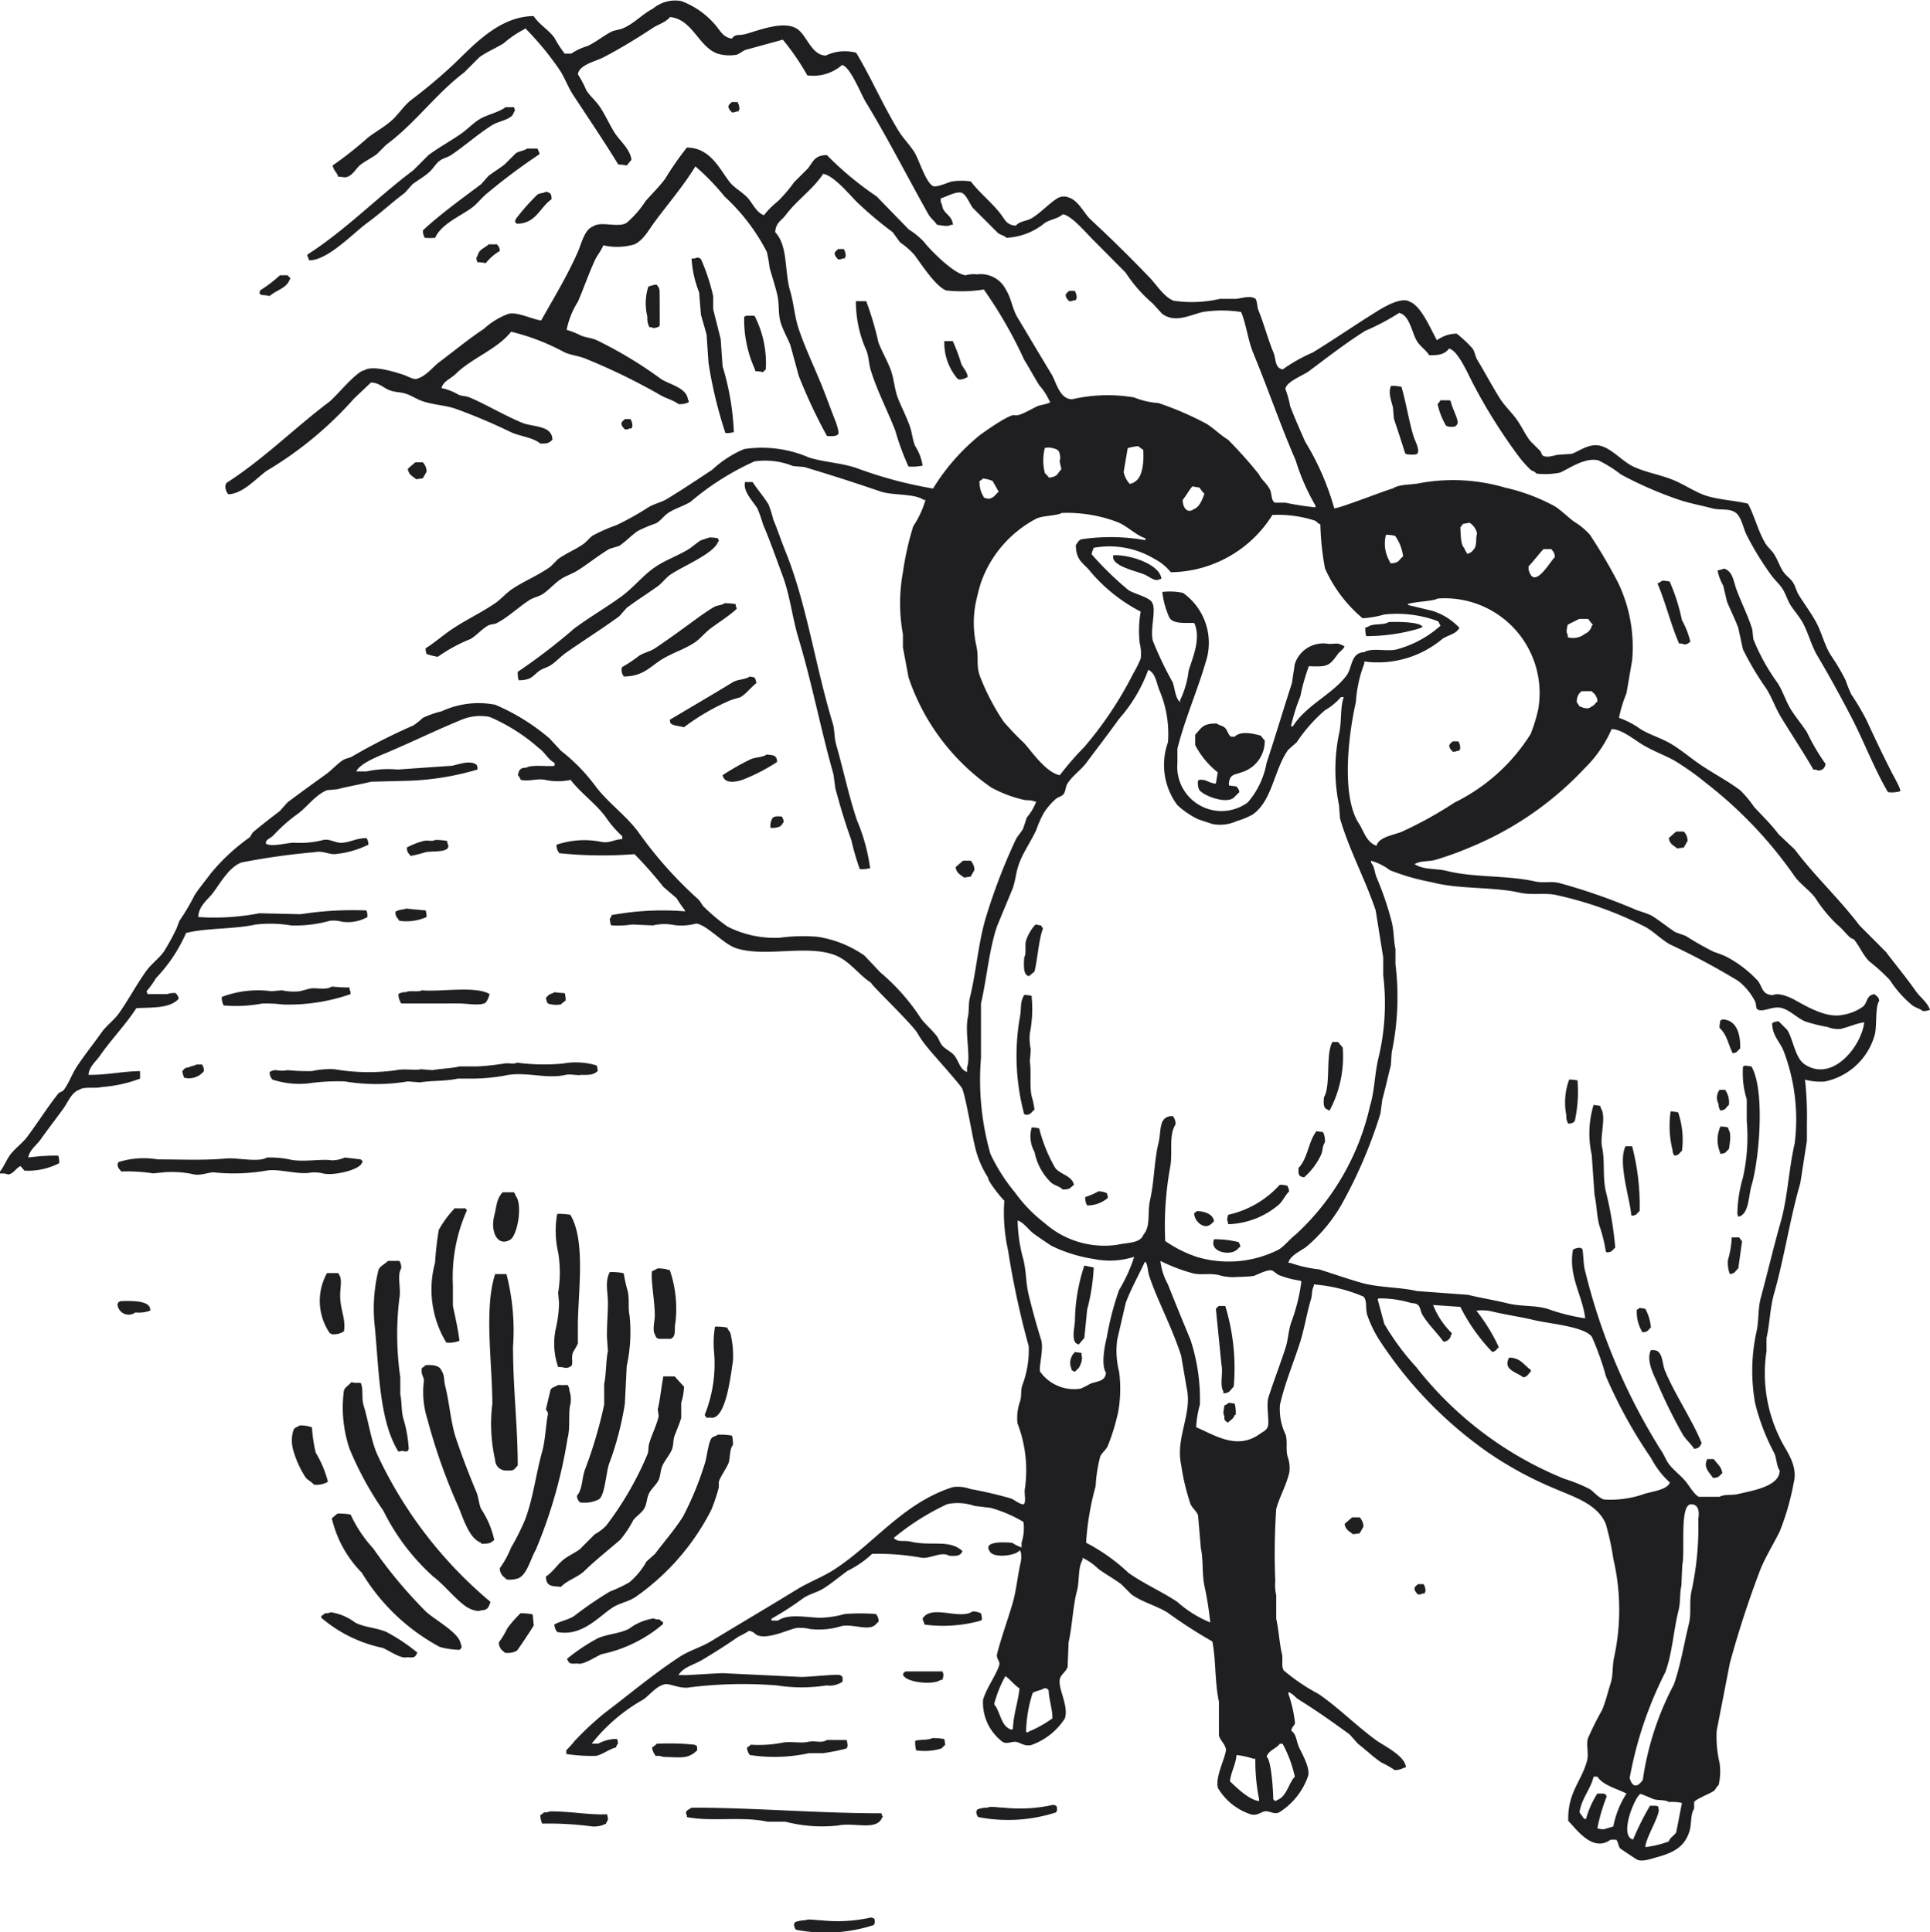
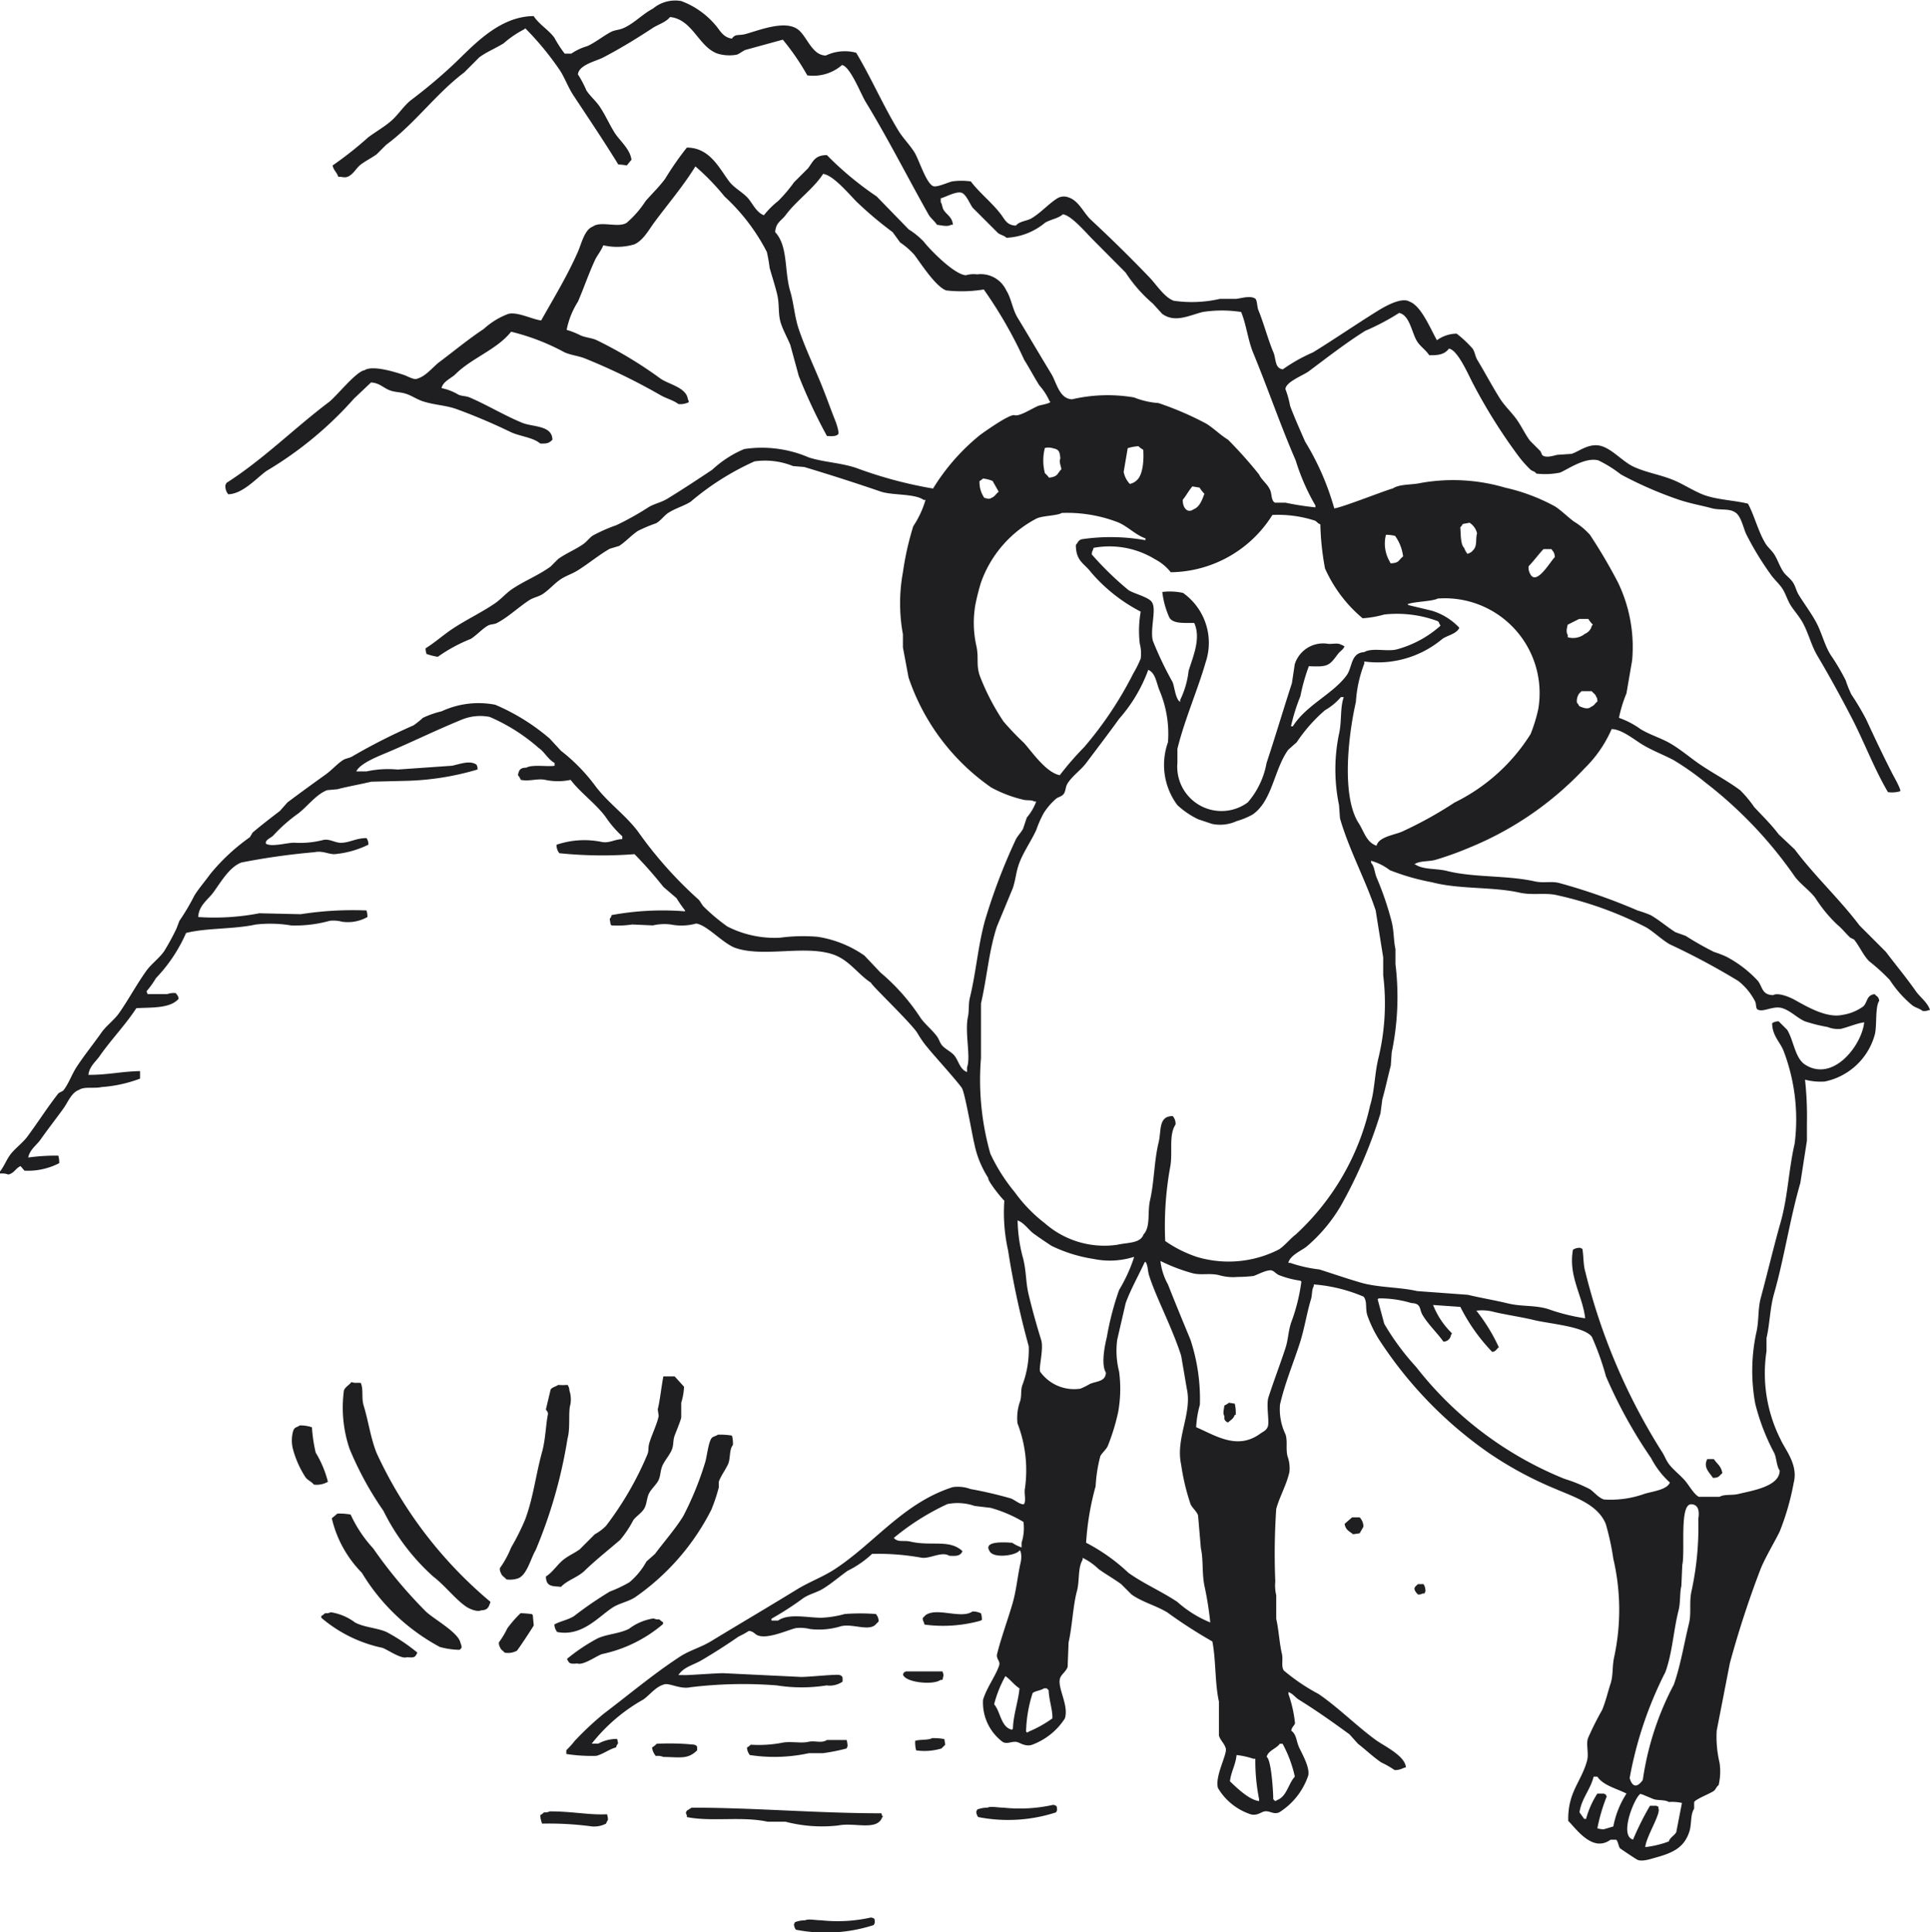
<svg xmlns="http://www.w3.org/2000/svg" width="63.099" height="63.18">
  <g fill="#1f1e21" fill-rule="evenodd">
    <path d="M62.638 32.413c-.323-.46-.653-.854-.983-1.29l-.86-.861c-.661-.874-1.46-1.609-2.12-2.488l-.522-.491c-.246-.326-.528-.6-.8-.891a3.736 3.736 0 00-.461-.553c-.44-.328-.921-.569-1.382-.891-.282-.2-.559-.432-.86-.614-.33-.2-.686-.293-1.014-.492a2.735 2.735 0 00-.706-.369 4.32 4.32 0 01.245-.8l.185-1.076a4.857 4.857 0 00-.46-2.547 17.067 17.067 0 00-.922-1.567 2.353 2.353 0 00-.522-.43c-.2-.148-.4-.352-.614-.492a6.217 6.217 0 00-1.629-.614 6.016 6.016 0 00-2.764-.154c-.312.07-.689.027-.922.185-.071-.007-1.707.641-1.905.645a8.637 8.637 0 00-.952-2.181c-.175-.4-.346-.78-.491-1.168a3.215 3.215 0 00-.154-.553c.017-.238.583-.445.768-.583.593-.444 1.215-.928 1.843-1.321a7.641 7.641 0 001.106-.584c.348.069.415.653.584.922.1.168.292.289.4.46.326.008.512-.037.645-.215.281.034.636.854.768 1.106a17.745 17.745 0 001.475 2.366 3.592 3.592 0 00.43.491c.084.06.126.039.184.123a2.5 2.5 0 00.772-.031c.254-.105.825-.517 1.26-.4a4.2 4.2 0 01.737.461 12.448 12.448 0 001.905.829c.357.119.729.184 1.075.277.25.067.549 0 .737.123.2.1.275.493.369.706a9.7 9.7 0 00.8 1.321c.114.171.293.321.4.492s.158.375.276.553.3.385.4.583c.182.35.26.707.46 1.045.374.63.767 1.345 1.106 2 .421.808.745 1.686 1.2 2.457a.935.935 0 00.4-.03c.038-.045-.19-.447-.246-.553-.3-.584-.579-1.172-.86-1.782a8.359 8.359 0 00-.492-.83 3.8 3.8 0 01-.184-.46 7.111 7.111 0 00-.491-.83c-.2-.32-.283-.7-.461-1.044-.166-.314-.4-.623-.584-.922-.082-.134-.1-.267-.184-.4s-.225-.222-.307-.338c-.131-.185-.186-.39-.308-.584-.072-.116-.2-.223-.276-.338-.246-.394-.367-.919-.584-1.321-.4-.1-.891-.12-1.321-.246-.367-.107-.747-.374-1.106-.522-.449-.185-.86-.238-1.29-.43-.362-.161-.676-.547-1.044-.676-.416-.145-.766.177-1.014.246l-.461.031c-.123.028-.336.1-.461.03-.053-.028-.054-.1-.092-.153l-.338-.338c-.155-.209-.251-.422-.4-.645-.168-.253-.42-.477-.584-.737-.261-.415-.488-.849-.737-1.26-.072-.118-.077-.254-.154-.369a3.8 3.8 0 00-.522-.491 1.112 1.112 0 00-.645.215c-.207-.358-.509-1.12-.891-1.26-.279-.177-.9.208-1.106.338-.687.428-1.373.9-2.058 1.321a5.324 5.324 0 00-.983.553c-.27-.033-.218-.343-.307-.553-.171-.4-.321-.966-.492-1.382-.047-.116-.031-.267-.092-.369-.168-.124-.448-.018-.645 0h-.522a4.114 4.114 0 01-1.506.062c-.31-.107-.583-.547-.8-.768a46.13 46.13 0 00-1.905-1.874c-.239-.218-.4-.63-.737-.738a.415.415 0 00-.369.031c-.285.181-.532.465-.829.645-.172.105-.4.094-.523.246-.3-.01-.361-.2-.491-.369-.287-.38-.7-.7-.983-1.075a2.112 2.112 0 00-.615 0c-.147.037-.5.2-.614.154-.238-.1-.461-.861-.614-1.106s-.372-.461-.523-.707c-.5-.822-.889-1.724-1.382-2.549a1.433 1.433 0 00-.992.091c-.463-.006-.617-.642-.922-.86-.422-.3-1.227.023-1.689.153-.247.07-.336-.019-.461.154-.3-.045-.389-.278-.553-.461a2.7 2.7 0 00-1.103-.768 1.132 1.132 0 00-.922.246c-.352.184-.631.5-.983.645-.146.062-.263.051-.4.123-.242.128-.511.346-.768.461a1.824 1.824 0 00-.522.245h-.215a3.968 3.968 0 01-.338-.522c-.188-.256-.5-.434-.676-.706-1.157.006-2.017 1.014-2.642 1.6a16.725 16.725 0 01-1.351 1.134c-.241.181-.42.473-.645.675s-.518.366-.768.553a12.013 12.013 0 01-1.167.922c.034.171.136.217.184.369.149 0 .2.042.307 0 .186-.073.282-.288.43-.4.171-.127.35-.212.523-.338l.307-.307c.949-.7 1.615-1.659 2.55-2.365l.491-.492c.252-.187.523-.289.8-.461a3.291 3.291 0 01.676-.46l.03-.031a9.617 9.617 0 011.137 1.382c.166.261.259.538.43.8.487.74 1.008 1.51 1.475 2.273a1.454 1.454 0 01.276.031c.05-.056.1-.13.154-.184-.04-.354-.391-.631-.553-.891-.182-.293-.3-.577-.492-.86-.12-.176-.313-.339-.43-.523a3.446 3.446 0 00-.276-.522c.037-.315.588-.427.829-.553.553-.288 1.1-.623 1.6-.952.2-.134.433-.186.583-.369.747.076.934.992 1.567 1.2a1.334 1.334 0 00.614.031c.081-.025.2-.122.277-.154l1.229-.337a7.873 7.873 0 01.8 1.167 1.434 1.434 0 001.137-.338c.27.054.613.944.768 1.2.729 1.195 1.364 2.453 2.058 3.686.068.12.2.216.277.338.129.014.349.076.461 0h.061c-.026-.263-.2-.317-.307-.491-.047-.079-.04-.179-.092-.246v-.128c.156-.038.5-.236.676-.184.153.045.275.367.368.491l.83.83c.089.064.2.079.276.153a2.124 2.124 0 001.26-.491c.185-.112.428-.137.583-.277.276.034.766.612.953.8L36.8 8.912a4.7 4.7 0 00.89 1.014l.308.338c.418.3.865.055 1.321-.062a4.089 4.089 0 011.259 0c.179.445.217.91.4 1.352.472 1.143.9 2.393 1.383 3.5a6.958 6.958 0 00.645 1.475v.061a9.231 9.231 0 01-.983-.153h-.338c-.125-.058-.1-.265-.154-.4-.085-.209-.289-.344-.368-.522a14.173 14.173 0 00-1.014-1.137c-.252-.153-.462-.37-.707-.522a10.205 10.205 0 00-1.566-.676 2.66 2.66 0 01-.8-.184 5.132 5.132 0 00-2.027.061c-.416-.014-.508-.553-.676-.829-.369-.606-.741-1.242-1.106-1.843-.163-.268-.209-.645-.369-.891a.918.918 0 00-.952-.522.9.9 0 00-.366.028c-.373-.014-1.18-.837-1.38-1.1a2.594 2.594 0 00-.492-.4l-1.046-1.076a10.637 10.637 0 01-1.628-1.352c-.395 0-.449.21-.615.43l-.461.461a4.663 4.663 0 01-.522.614 2.754 2.754 0 00-.461.461c-.228-.083-.351-.345-.491-.522-.174-.219-.475-.357-.645-.584-.327-.435-.635-1.106-1.383-1.106a9.875 9.875 0 00-.706 1.014c-.182.254-.44.5-.645.737a3.265 3.265 0 01-.615.707c-.275.179-.85-.069-1.106.123-.276.1-.372.558-.491.829-.353.8-.792 1.515-1.2 2.243-.3-.038-.774-.291-1.075-.215a2.461 2.461 0 00-.8.491c-.523.348-.956.711-1.444 1.076-.226.168-.439.468-.737.552-.082.054-.329-.089-.43-.122-.256-.085-1.022-.333-1.291-.154-.275.038-.921.859-1.167 1.044-1.139.859-2.123 1.857-3.348 2.642-.02.053-.006.03-.031.062a.415.415 0 00.092.307c.478-.008.936-.542 1.259-.768a12.008 12.008 0 002.857-2.365l.553-.523c.275.018.388.164.584.246s.347.058.553.123c.182.057.364.184.553.246.374.122.722.127 1.075.245a19.125 19.125 0 011.813.768c.283.132.725.17.952.369.24.007.288-.017.4-.123-.008-.478-.634-.411-.983-.553-.569-.231-1.158-.589-1.72-.829-.129-.055-.239-.037-.369-.092a1.778 1.778 0 00-.553-.215c.046-.221.323-.323.461-.461.525-.523 1.352-.8 1.813-1.383a7.2 7.2 0 011.751.676c.233.1.468.112.706.215a20.048 20.048 0 012.4 1.168c.2.122.429.169.615.307a.626.626 0 00.338-.062c-.012-.063-.008-.059-.031-.092-.041-.387-.628-.492-.891-.676a13.641 13.641 0 00-2.089-1.259c-.175-.079-.339-.079-.522-.154a2.637 2.637 0 00-.461-.184 2.683 2.683 0 01.369-.922c.2-.463.342-.892.553-1.351.075-.164.2-.3.276-.492a2 2 0 001.014-.03c.289-.129.464-.46.645-.707.442-.6.957-1.2 1.352-1.843a7.6 7.6 0 01.952.983 6.508 6.508 0 011.383 1.812 4.638 4.638 0 01.092.523c.077.272.176.573.245.86.084.342.023.645.123.952.079.24.215.481.308.707l.276 1.013a17.433 17.433 0 00.922 1.966c.152.007.3.018.368-.061.039-.047-.053-.333-.092-.43-.13-.326-.257-.682-.4-1.045-.247-.63-.581-1.314-.8-1.966-.136-.406-.161-.843-.276-1.229-.2-.677-.064-1.471-.492-1.935.018-.313.2-.37.338-.553.365-.49.9-.849 1.229-1.352.346.045.878.7 1.106.922a12.321 12.321 0 001.167.983l.246.338a2.529 2.529 0 01.461.4c.225.3.7 1.043 1.044 1.168a4.532 4.532 0 001.229-.031 14.244 14.244 0 011.321 2.3c.166.264.316.549.491.83a2.037 2.037 0 01.338.522c.125.059-.3.127-.368.153-.191.077-.6.347-.768.308-.134-.066-.923.489-1.137.645a6.873 6.873 0 00-1.536 1.751 13.84 13.84 0 01-2.519-.676c-.521-.171-1.016-.178-1.536-.338a3.88 3.88 0 00-2.12-.277 3.542 3.542 0 00-1.044.676c-.489.326-.975.647-1.475.953-.2.12-.417.156-.614.276a9.373 9.373 0 01-1.045.584 5.244 5.244 0 00-.768.338c-.107.069-.2.2-.307.276-.27.189-.559.3-.829.492l-.248.248c-.4.29-.852.463-1.26.738-.187.126-.365.333-.553.461-.452.308-.921.525-1.382.829-.291.191-.588.457-.891.645a.558.558 0 00.031.184 1.932 1.932 0 00.369.093 5.118 5.118 0 011.075-.584c.186-.115.375-.326.553-.43.1-.061.2-.036.307-.092.367-.192.7-.513 1.044-.738.148-.1.314-.116.461-.215.189-.126.366-.329.553-.46s.387-.184.584-.308c.343-.214.685-.5 1.044-.706l.307-.092c.207-.133.406-.355.615-.492a4.828 4.828 0 01.584-.246c.147-.072.265-.248.4-.338.231-.154.5-.221.737-.368a8.734 8.734 0 012.089-1.321 2.431 2.431 0 011.26.153l.368.031c.8.24 1.71.531 2.489.8.388.134 1.12.062 1.413.276h.061a3.092 3.092 0 01-.4.86 9.621 9.621 0 00-.338 1.506 5.61 5.61 0 000 2.027v.43l.184.983a7.163 7.163 0 002.7 3.595 4.2 4.2 0 001.044.4c.114.034.278 0 .369.061h.061a1.735 1.735 0 01-.307.523l-.123.368c-.063.122-.188.238-.246.369a19.062 19.062 0 00-1.002 2.64c-.231.846-.286 1.678-.492 2.519-.049.2-.022.437-.061.614-.113.508.1 1.33-.031 1.659v.154c-.228-.086-.266-.339-.4-.522-.106-.145-.322-.223-.431-.369-.066-.09-.087-.185-.153-.277-.148-.2-.374-.384-.522-.583a6.783 6.783 0 00-1.325-1.504l-.523-.553a3.634 3.634 0 00-1.536-.615 5.686 5.686 0 00-1.228.031 3.4 3.4 0 01-1.721-.369 6.276 6.276 0 01-.768-.645c-.067-.067-.113-.185-.184-.246a13.211 13.211 0 01-1.966-2.211c-.4-.534-.984-.947-1.383-1.475a5.9 5.9 0 00-1.136-1.167l-.369-.4a6.827 6.827 0 00-1.782-1.106 2.862 2.862 0 00-1.751.215 3.027 3.027 0 00-.614.215 2.584 2.584 0 01-.307.246 19.319 19.319 0 00-2 1.014c-.1.06-.21.059-.307.123-.192.126-.366.326-.553.461-.429.308-.84.605-1.26.921l-.245.277c-.3.23-.6.46-.891.706l-.092.154a6.509 6.509 0 00-1.291 1.2c-.172.238-.37.464-.522.706a7.173 7.173 0 01-.491.83l-.093.246a7.64 7.64 0 01-.4.737c-.158.234-.419.417-.584.645-.321.447-.574.927-.891 1.382-.159.23-.42.413-.583.646-.263.374-.556.735-.8 1.106-.167.254-.252.527-.43.768-.041.055-.143.07-.184.122-.362.461-.665.946-1.014 1.413-.154.206-.4.377-.553.584-.129.177-.2.38-.338.553v.062a.565.565 0 01.276.03c.191-.04.235-.2.4-.276l.129.15a2.234 2.234 0 001.136-.245.763.763 0 00-.03-.246 6.559 6.559 0 00-.983.061c.05-.259.27-.4.4-.583.252-.359.522-.7.768-1.045.137-.2.253-.5.491-.583.175-.119.5-.037.738-.093a4.433 4.433 0 001.259-.276v-.246c-.618.012-1.054.127-1.689.123.033-.279.239-.429.368-.614.382-.548.839-1.013 1.2-1.567.5-.028 1.1.016 1.383-.307-.022-.115-.045-.109-.092-.185a.631.631 0 00-.277.031h-.649l-.031-.092a3.126 3.126 0 00.308-.43 5.06 5.06 0 00.983-1.475c.643-.167 1.56-.12 2.273-.276a4.143 4.143 0 011.167.03 4.242 4.242 0 001.26-.153 1.06 1.06 0 01.4.031 1.313 1.313 0 00.83-.154.676.676 0 00-.031-.215 11.035 11.035 0 00-2.151.123l-1.351-.031a7.755 7.755 0 01-2 .123c.019-.38.319-.565.491-.8.239-.323.525-.836.922-.983a22.363 22.363 0 012.4-.338c.259-.059.483.088.676.062a3.126 3.126 0 001.075-.307.353.353 0 00-.061-.215c-.361 0-.565.163-.86.153-.173-.006-.363-.136-.553-.092a3.058 3.058 0 01-.922.092c-.21-.019-.758.152-.952.031-.037-.131.159-.18.246-.277a5.169 5.169 0 01.8-.706c.3-.222.586-.628.953-.768l.337-.031c.345-.091.745-.159 1.106-.246l1.2-.03a8.931 8.931 0 002.274-.369.273.273 0 00-.031-.154c-.205-.157-.54-.026-.8.031L13 25.163a3.314 3.314 0 00-1.014.061h-.338c.134-.278.762-.511 1.075-.645.791-.337 1.565-.717 2.366-1.044a1.588 1.588 0 01.921-.092 5.983 5.983 0 011.6 1.013c.2.137.3.371.522.492v.092c-.207.038-.745-.049-.922.062-.2 0-.245.076-.276.245a.548.548 0 01.092.154c.291.058.544-.055.8 0a1.99 1.99 0 00.829 0c.333.432.81.766 1.137 1.2a3.539 3.539 0 00.553.645v.092c-.251.006-.425.143-.676.092a2.818 2.818 0 00-1.475.093.439.439 0 00.092.276 13.7 13.7 0 002.458.031 13.212 13.212 0 01.944 1.07l.43.369a4.35 4.35 0 00.277.4v.031a9.175 9.175 0 00-2.4.123.218.218 0 01-.062.122l.031.185.031.03a3.289 3.289 0 00.676-.03l.675.03a1.662 1.662 0 01.584-.03 1.806 1.806 0 00.83-.031c.356.045.881.659 1.29.8.918.313 2.281-.107 3.2.215.522.184.8.647 1.228.921-.019.053 1.24 1.245 1.506 1.629a3.234 3.234 0 00.368.522c0 .02 1 1.128 1.1 1.3s.351 1.623.4 1.8a3.254 3.254 0 00.46 1.136c-.04.075.454.69.523.737a5.675 5.675 0 00.123 1.629 27.894 27.894 0 00.675 3.133 3.256 3.256 0 01-.215 1.29c-.05.181-.014.3-.061.492a1.628 1.628 0 00-.092.737 4.265 4.265 0 01.246 2.12c-.037.167.043.4-.031.522-.11.038-.3-.136-.43-.184a13.3 13.3 0 00-1.321-.308 1.174 1.174 0 00-.584-.061c-1.607.514-2.55 1.825-3.84 2.673-.4.264-.849.423-1.259.676-.907.557-1.879 1.129-2.8 1.689-.338.206-.714.3-1.044.522-.852.56-1.649 1.231-2.458 1.844a9.991 9.991 0 00-.952.89 3.132 3.132 0 01-.277.308v.123a5.389 5.389 0 00.983.061c.227-.06.413-.215.645-.277a.218.218 0 01.062-.122.481.481 0 00-.031-.154 1.256 1.256 0 00-.614.154h-.215a5.712 5.712 0 011.689-1.444c.214-.151.4-.416.676-.492.157-.063.527.166.86.092a14.176 14.176 0 012.826-.061 5.2 5.2 0 001.629 0 .739.739 0 00.522-.123c0-.145.015-.173-.092-.215-.084-.035-.995.062-1.26.062l-2.55-.123c-.265 0-1.259.078-1.29.061h-.175c.176-.27.485-.323.768-.491a19.87 19.87 0 001.2-.768 3.3 3.3 0 00.338-.185c.172.021.185.114.307.154.34.11.956-.183 1.229-.246a1.3 1.3 0 01.461.031 2.453 2.453 0 001.013-.092c.368-.089.857.155 1.106-.031l.123-.123a.339.339 0 00-.092-.246 7 7 0 00-1.014 0 3.292 3.292 0 01-.768.123c-.454 0-1.062-.151-1.413.092h-.215v-.061a10.269 10.269 0 001.045-.676c.205-.134.438-.18.645-.307.278-.171.539-.4.8-.584a3.313 3.313 0 00.8-.553 8.013 8.013 0 011.6.123c.271.057.669-.218.921-.061.191.008.323.016.4-.093.024-.031.011-.007.03-.061-.428-.394-1.008-.15-1.689-.307-.224-.052-.386.024-.523-.092l-.03-.031a8.022 8.022 0 011.751-1.106 1.7 1.7 0 01.891.061l.522.062a4.369 4.369 0 011.075.461 1.546 1.546 0 01-.061.676v.158a1.341 1.341 0 01-.308-.153c-.261-.017-.957-.064-.737.276.12.246.877.145.983-.031.055.042.066.246.031.4-.106.459-.137.917-.277 1.382-.155.519-.362 1.091-.491 1.6-.046.182.121.234.061.4-.129.359-.4.707-.522 1.106a1.605 1.605 0 00.645 1.382c.155.082.3-.035.461 0 .1.022.277.161.492.092a2.164 2.164 0 001.075-.86c.144-.427-.257-1.013-.154-1.321.042-.125.2-.221.246-.368l.031-.8c.122-.537.14-1.181.276-1.69.086-.32.022-.752.184-1.013v-.062a2.019 2.019 0 01.523.369c.246.176.49.311.737.491l.338.338c.356.254.777.351 1.167.584a15.809 15.809 0 001.475.952c.121.6.077 1.334.215 1.966v1.106c.041.16.166.245.215.4.1.157-.36.919-.246 1.321a1.95 1.95 0 001.075.861c.2.051.328-.068.43-.093.181-.043.289.107.492.031a2.281 2.281 0 00.952-1.2c.071-.275-.233-.776-.307-.952-.087-.209-.076-.4-.246-.522.023-.133.1-.158.123-.246a4.154 4.154 0 00-.215-.953v-.063c.147.052.22.172.338.246.6.373 1.106.733 1.659 1.136l.276.308c.26.2.505.44.768.614a2.974 2.974 0 01.43.246.585.585 0 00.277-.062l.092-.03c-.025-.375-.721-.7-.983-.891-.641-.467-1.216-1.056-1.874-1.506a6.434 6.434 0 01-1.136-.768c-.092-.146-.014-.355-.062-.552-.078-.324-.1-.764-.184-1.137v-.768a1.422 1.422 0 01-.031-.461 21.757 21.757 0 01.031-2.365c.109-.4.326-.758.43-1.2a1.135 1.135 0 00-.062-.523c-.061-.263.008-.467-.061-.706a1.9 1.9 0 01-.184-.983c.161-.7.432-1.341.645-2 .157-.486.23-.989.368-1.444.045-.148.02-.315.093-.43V42a5.147 5.147 0 011.628.4c.128.165.046.376.123.614a3.893 3.893 0 00.368.768A13.393 13.393 0 0048.66 47.5a11.956 11.956 0 002.151 1.168c.652.283 1.423.513 1.689 1.167a8.615 8.615 0 01.246 1.137 7.319 7.319 0 01.031 3.195c-.076.332-.027.6-.123.891-.087.266-.159.585-.276.86a9.881 9.881 0 00-.461.921c-.068.209.034.5-.031.738-.192.7-.636 1.024-.614 1.966.249.241.792 1.048 1.382.614h.184c.057.04.08.217.123.277.012.016.531.36.553.368.151.095.481-.025.615-.061.566-.154.939-.329 1.106-.86.076-.243.026-.547.153-.738v-.215c.047-.1.531-.281.645-.368.065-.05.08-.136.154-.185a1.92 1.92 0 00.031-.737 3.693 3.693 0 01-.093-1.044l.431-2.212a32.251 32.251 0 011.013-3.1c.173-.406.425-.816.615-1.2a8.338 8.338 0 00.46-1.6c.151-.591-.281-1.078-.43-1.413a4.8 4.8 0 01-.46-2.887v-.43c.107-.455.113-.982.245-1.444.332-1.16.519-2.448.861-3.625l.215-1.383v-.553a11.137 11.137 0 00-.062-1.443 1.968 1.968 0 00.645.061 2.144 2.144 0 001.628-1.505c.09-.287.007-.918.154-1.137-.027-.142-.076-.135-.154-.215-.268.033-.221.257-.368.4a1.54 1.54 0 01-.676.277c-.569.128-1.292-.349-1.628-.522-.122-.063-.481-.215-.645-.123-.363-.01-.34-.253-.492-.461a3.828 3.828 0 00-1.044-.8 3.552 3.552 0 00-.4-.153 10.438 10.438 0 01-.921-.523l-.338-.122c-.261-.165-.524-.392-.8-.553a3.708 3.708 0 00-.43-.154A19.465 19.465 0 0051 28.88c-.278-.079-.526.007-.829-.061-.894-.2-1.99-.12-2.857-.338-.363-.092-.772-.033-1.045-.215h-.03c.167-.129.481-.085.706-.154a10.563 10.563 0 001.106-.4 10.676 10.676 0 003.748-2.581 4.035 4.035 0 00.891-1.29c.317 0 .719.328.983.492.342.211.682.331 1.044.522a8.818 8.818 0 011.045.737 13.824 13.824 0 012.918 3.072c.186.255.49.45.676.707a4.54 4.54 0 00.707.86c.163.135.278.289.43.43l.123.061c.182.223.29.5.491.707a6.376 6.376 0 01.676.614 3.687 3.687 0 00.737.83c.1.077.232.1.338.184a.4.4 0 00.215-.031h.027c-.085-.252-.321-.413-.462-.613zM33.116 56.528l-.031.031c-.362-.074-.374-.594-.583-.83a3.828 3.828 0 01.368-.921c.168.114.284.288.461.4-.04.432-.202.864-.215 1.32zm14.627-39.286a.388.388 0 00.08-.108l.223-.041a.567.567 0 01.245.348c-.061.2.024.418-.15.571-.034.047-.075.062-.163.1a.678.678 0 01-.111-.2c-.122-.104-.108-.497-.124-.67zm-2.431.245a1.243 1.243 0 01.3.037 1.462 1.462 0 01.261.672c-.157.117-.119.217-.411.224l-.037-.075a1.16 1.16 0 01-.113-.858zm-6.328-1.582l.235.04a1 1 0 00.157.2c-.073.2-.155.434-.353.509-.213.15-.364-.07-.353-.313.116-.141.197-.303.314-.436zm-.707 2.807a3.972 3.972 0 003.323-1.874 3.941 3.941 0 011.382.184c.072.029.094.093.185.123a8.86 8.86 0 00.153 1.444 4.533 4.533 0 001.229 1.628 3.364 3.364 0 00.707-.123 3.824 3.824 0 011.744.215c.049.042.035.019.061.092.025.032.011.008.031.062a3.527 3.527 0 01-1.413.768c-.318.089-.812-.064-1.076.092-.455.029-.38.5-.583.768-.455.612-1.319.966-1.751 1.659h-.062a6.228 6.228 0 01.307-.983 6.43 6.43 0 01.277-.983c.625.028.662-.01.952-.4.069-.092.158-.129.215-.245a.4.4 0 00-.123-.062c-.105-.068-.31 0-.46-.031a.973.973 0 00-1.045.676l-.092.615c-.28.861-.542 1.746-.829 2.611a2.693 2.693 0 01-.615 1.29 1.447 1.447 0 01-2.3-1.29v-.461c.23-.943.654-1.9.922-2.826a2 2 0 00-.738-2.273 2.031 2.031 0 00-.678-.031 2.82 2.82 0 00.215.8c.1.268.553.2.829.215.235.51-.059 1.142-.184 1.566a2.921 2.921 0 01-.277.953v.061c-.15-.088-.179-.473-.245-.645a11.452 11.452 0 01-.646-1.352c-.1-.381.126-1.036-.03-1.259-.082-.165-.595-.284-.768-.4a10.325 10.325 0 01-1.2-1.167c.007-.071.006-.087.03-.123l.031-.092a2.852 2.852 0 012 .369 1.613 1.613 0 01.522.429zm-1.408-4.057a1.539 1.539 0 01.349-.065.73.73 0 00.158.116c.025.3 0 .838-.225 1.011a.431.431 0 01-.214.106.8.8 0 01-.2-.39zm-2.708-.007a.512.512 0 01.277.013c.177.036.21.1.229.332-.048.1.008.2.034.351-.145.143-.1.24-.406.276a.733.733 0 00-.132-.145 1.641 1.641 0 01-.002-.827zm-2.023 1a1.143 1.143 0 01.314.079l.2.353c-.1.071-.109.145-.236.2-.087.054-.128.021-.235 0a.906.906 0 01-.157-.549.435.435 0 00.114-.086zm1.347 8.652a9.2 9.2 0 01-.676-.707 7.516 7.516 0 01-.768-1.474c-.139-.375-.03-.61-.123-1.014a3.432 3.432 0 01-.031-1.321 7.156 7.156 0 01.185-.737 3.789 3.789 0 011.812-2.089c.2-.1.67-.089.83-.185a4.632 4.632 0 011.843.308c.311.131.578.418.891.522v.061a6.442 6.442 0 00-2.089-.03c-.118.043-.111.105-.185.184 0 .535.273.6.492.891A5.4 5.4 0 0037.294 20a3.609 3.609 0 00-.031 1.044 1.277 1.277 0 01.031.492 3.763 3.763 0 01-.246.492 12.033 12.033 0 01-1.6 2.4 9.915 9.915 0 00-.8.921c-.448-.092-.888-.737-1.163-1.049zm-1.106 13.427a8.831 8.831 0 01-.307-3.133v-1.782c.2-.865.256-1.713.522-2.519l.522-1.259c.1-.317.1-.531.215-.83.137-.358.4-.734.553-1.075a3.327 3.327 0 01.246-.553 2.174 2.174 0 01.4-.461c.082-.06.187-.073.246-.153.071-.1.055-.229.123-.338.156-.253.438-.441.614-.676.363-.484.718-.947 1.076-1.444a5.01 5.01 0 00.952-1.6c.24.1.266.431.368.675a3.642 3.642 0 01.277 1.69 2.2 2.2 0 00.307 2.058 2.8 2.8 0 00.676.461l.461.154a1.3 1.3 0 00.8-.092 2.491 2.491 0 00.522-.215c.65-.447.7-1.48 1.167-2.12l.277-.246a5.147 5.147 0 01.921-1.044 2.007 2.007 0 00.522-.43h.093c-.126.37-.059.784-.154 1.2a5.752 5.752 0 000 2.334l.031.43c.3 1.039.826 1.988 1.167 3.011l.246 1.536v.584a7.6 7.6 0 01-.154 2.7c-.132.541-.12 1.059-.276 1.567a8.123 8.123 0 01-2.427 4.208c-.188.142-.352.36-.553.492a3.618 3.618 0 01-2.673.246 4.031 4.031 0 01-1.044-.523 10.811 10.811 0 01.153-2.365c.111-.511-.055-1.08.185-1.444a.376.376 0 00-.092-.276c-.476 0-.367.476-.461.86-.147.6-.144 1.293-.277 1.874-.1.433.025.866-.215 1.136-.112.3-.508.257-.86.338A2.943 2.943 0 0134.161 40a4.849 4.849 0 01-.983-1.014 5.9 5.9 0 01-.799-1.259zm1.259 18.893c-.031.025-.007.012-.061.031l-.031-.031a4.43 4.43 0 01.215-1.259c.1-.077.27-.08.369-.154h.092l.062.062c.014.345.136.65.122.921a3.778 3.778 0 01-.768.43zm1.69-11.213a1.363 1.363 0 01-1.321-.553c-.057-.125.126-.746.031-1.044a24.417 24.417 0 01-.4-1.444c-.107-.428-.077-.761-.184-1.2a4.948 4.948 0 01-.184-1.259c.219.081.348.3.522.43.189.137.4.279.584.4a4.784 4.784 0 001.382.43 2.594 2.594 0 001.29-.061h.031a5.167 5.167 0 01-.491 1.075 9.368 9.368 0 00-.4 1.536c-.063.254-.2.9-.031 1.167-.015.3-.306.275-.522.369a2.744 2.744 0 01-.307.154zm3.164 6.974c-.527-.352-1.095-.591-1.6-.952a6.118 6.118 0 00-1.383-.983 8.925 8.925 0 01.311-1.846 4.822 4.822 0 01.153-.983c.056-.111.192-.216.246-.338a6.883 6.883 0 00.338-1.106 4.274 4.274 0 00.031-1.321 2.759 2.759 0 01-.062-1.044l.277-1.2c.168-.456.42-.9.614-1.321l.031-.031c.088.122.07.3.123.461.067.205.153.427.245.645.27.64.573 1.268.8 1.966l.184 1.075c.185.815-.374 1.625-.184 2.489a7.266 7.266 0 00.307 1.29c.055.127.2.234.246.369l.092 1.075c.087.385.029.839.123 1.259a10.757 10.757 0 01.184 1.168 3.745 3.745 0 01-1.076-.672zm2.673 6.513c-.333-.038-.745-.45-.953-.646.034-.313.182-.523.216-.86a2.634 2.634 0 01.552.123h.062a6.317 6.317 0 00.123 1.321zm.676-1.874h.092a4.075 4.075 0 01.4 1.075c-.217.232-.257.647-.584.768-.031.025-.007.011-.061.031l-.061-.062c0-.274-.067-1.3-.215-1.382.046-.208.317-.269.429-.43zm.368-13.763c-.094.29-.09.543-.184.829-.169.516-.385 1.08-.553 1.6-.087.268.047.835-.031.983-.054.116-.146.143-.245.215-.75.542-1.456.055-2.089-.215a3.358 3.358 0 01.122-.737 6.2 6.2 0 00-.307-2.12c-.25-.607-.494-1.194-.737-1.812a2.053 2.053 0 01-.246-.768 5.78 5.78 0 001.045.4c.288.075.545-.009.86.061a1.629 1.629 0 00.614.062 5.037 5.037 0 00.522-.031c.124-.038.433-.209.584-.184.084.013.172.125.246.153a3.092 3.092 0 00.706.185l.031.03a6.082 6.082 0 01-.338 1.349zm10.23 5.775c-.183-.059-.318-.241-.461-.338a5.077 5.077 0 00-.829-.337A11.729 11.729 0 0146.3 44.7a8.257 8.257 0 01-1.044-1.413l-.215-.8.03-.031a3.558 3.558 0 011.075.154c.332.009.246.2.369.4.19.312.469.57.676.86a.247.247 0 00.246-.215c.024-.031.011-.007.03-.061a2.617 2.617 0 01-.614-.922l.891.062a5.989 5.989 0 001.044 1.474c.137-.03.124-.087.215-.153a5.884 5.884 0 00-.737-1.2h.031a1.475 1.475 0 01.491.03c.395.1.94.176 1.352.277.512.126 1.66.209 1.905.553a9.1 9.1 0 01.46 1.29 15.6 15.6 0 001.475 2.673 2.88 2.88 0 00.614.8c-.091.239-.571.289-.829.369a3.279 3.279 0 01-1.326.185zm.307 10.691l-.307.092a.649.649 0 01-.215-.031 5.775 5.775 0 01.307-1.044c-.025-.032-.011-.008-.031-.061-.053-.02-.03-.007-.061-.031h-.215a2.929 2.929 0 00-.369.829h-.061l-.154-.215c.066-.456.359-.743.461-1.167h.123c.188.288.637.391.952.553a3.016 3.016 0 00-.43 1.075zm2.058.184c-.06.119-.2.166-.245.307a3.262 3.262 0 01-.768.185c.02-.327.519-1.1.43-1.26v-.061c-.053-.02-.03-.006-.062-.031h-.215a9.34 9.34 0 00-.553 1.106c-.461-.127.034-1.324.215-1.474.035-.034.018-.017.093 0l.368.153c.148.046.368.013.492.092a1.506 1.506 0 01.43.031zm.719-10.244A9.788 9.788 0 0155.308 52c-.094.4 0 .721-.092 1.1-.163.667-.272 1.36-.492 1.985A9.564 9.564 0 0053.71 58.2s-.281.452-.43-.059a12.543 12.543 0 011.168-3.466c.229-.63.262-1.349.43-2.015.07-.28.034-.571.092-.8l.03-.686c.1-.449-.1-1.985.289-1.985.343 0 .234.474.234.474zm-8.706-20.814c.881.235 1.982.142 2.857.338.441.1.856-.012 1.26.092a11.955 11.955 0 012.887 1.045c.273.166.494.393.768.553a23.172 23.172 0 012.243 1.2 2.023 2.023 0 01.553.676c.035.082.017.181.061.246.186.132.517-.132.83-.031.274.088.48.319.737.43a5.292 5.292 0 00.737.184.928.928 0 00.43.062c.272-.065.508-.178.768-.215-.08.758-1.021 1.973-1.935 1.382-.331-.214-.372-.8-.584-1.137l-.276-.276a.353.353 0 00-.215.061c.007.408.243.592.369.891a6.281 6.281 0 01.368 3.042c-.2.861-.221 1.739-.461 2.58-.221.776-.432 1.672-.645 2.458-.106.393-.054.756-.153 1.167a5.944 5.944 0 00-.031 2.3A7.062 7.062 0 0058 47.5c.083.154.078.44.185.584 0 .523-.9.658-1.352.768-.213.052-.452 0-.614.092h-.676c-.14-.063-.3-.333-.4-.461-.164-.221-.42-.394-.583-.614-.1-.135-.148-.291-.246-.43a19.9 19.9 0 01-2.488-5.868c-.065-.219-.053-.551-.093-.737-.053-.02-.03-.006-.061-.031a.411.411 0 00-.246.062c-.156.869.313 1.491.4 2.242A6.386 6.386 0 0150.6 42.8c-.449-.13-.848-.068-1.321-.184-.381-.094-.9-.182-1.29-.277l-1.659-.122c-.575-.133-1.264-.109-1.843-.277-.429-.124-.942-.3-1.352-.43a4.479 4.479 0 01-.952-.215h-.062c.053-.242.408-.39.584-.522a5.216 5.216 0 001.136-1.352 15.336 15.336 0 001.291-3.011l.061-.46c.094-.331.187-.759.277-1.106l.03-.43a8.842 8.842 0 00.123-2.888v-.491c-.065-.291-.044-.569-.123-.891a9.989 9.989 0 00-.491-1.444c-.075-.179-.067-.363-.185-.492v-.061a1.792 1.792 0 01.615.307 7.362 7.362 0 001.378.395zm3.472-5.649a5.307 5.307 0 01-.246.8 6.1 6.1 0 01-2.488 2.242 12.928 12.928 0 01-1.721.953c-.252.109-.762.17-.829.46-.336-.115-.405-.459-.584-.737-.568-.88-.345-2.855-.092-3.963a4.2 4.2 0 01.276-1.259v-.066a3.285 3.285 0 002.55-.737c.159-.111.407-.154.522-.307.025-.032.012-.008.031-.062a2.056 2.056 0 00-.891-.553l-.768-.184-.03-.031c.21-.085.828-.091.983-.184a3.1 3.1 0 013.287 3.628zm-.275-4.46a.4.4 0 01-.037-.224c.17-.177.318-.382.485-.56h.261c.064.1.095.094.112.262-.135.112-.622.998-.821.519zm1.241 1.686l.374-.187h.3a.935.935 0 00.149.187l-.037.037a.37.37 0 01-.224.262.612.612 0 01-.561.112v-.075c-.066-.099-.024-.234-.001-.339zm.749 2.7c-.116.079-.272.007-.374-.037a.39.39 0 00-.074-.112.427.427 0 01.074-.3l.075-.075h.336c.062.082.106.076.149.187.03.044.029.063.038.149-.094.067-.094.133-.228.181z" />
-     <path d="M16.527 3.505c-.221.173-.615.245-.86.4-.205.129-.388.324-.583.461-.361.251-.724.445-1.076.706l-.491.492c-1.184.888-2.21 1.955-3.472 2.764.013.064.008.06.031.093l.031.092c.61.006 1.451-.9 1.905-1.229.434-.318.8-.661 1.228-.983l.246-.277c.187-.139.381-.246.553-.4.119-.106.209-.275.338-.369s.245-.1.369-.184c.451-.3.885-.694 1.351-.983.192-.119.487-.152.645-.307.042-.041.049-.113.093-.154a.454.454 0 00-.031-.123zM17.572 4.857h-.338c-.106.078-.257.081-.369.154l-.368.368c-.175.132-.345.237-.523.369l-.245.276c-.638.479-1.318.967-1.9 1.506a.408.408 0 00.061.245 1.731 1.731 0 00.338 0c.2-.453.816-.7 1.2-.983.185-.134.34-.353.523-.491a19.5 19.5 0 011.689-1.26c-.012-.063-.007-.059-.03-.092zM16.865 7.161l-.03.092.061.062c.635 0 .754-.541 1.137-.8 0-.179-.041-.213-.185-.246-.075.05-.2.042-.276.092a6.945 6.945 0 00-.707.8zM15.667 8.236c-.045.066-.041.13-.092.185a.48.48 0 00.031.153 1.307 1.307 0 01.276.031 1.684 1.684 0 01.461-.4c-.014-.139-.04-.132-.092-.215h-.277c-.087.09-.236.143-.307.246zM27.587 8.144H27.4c-.064.069-.151.108-.092.215.032.07.053.067.092.123a.265.265 0 00.154-.031h.061c.02-.053.006-.03.031-.061a.411.411 0 00-.059-.246zM22.948 8.543c-.037-.095-.05-.1-.154-.122a.331.331 0 01-.184.03 3.508 3.508 0 00.246 1.106l.061.737.184.646.062.921a14.3 14.3 0 00.553 2.3.874.874 0 00.276-.031 8.538 8.538 0 00-.368-2.15l-.062-.891c-.08-.328-.17-.668-.246-.983V9.68a6.648 6.648 0 00-.368-1.137zM8.817 9.68c.19-.183.547-.25.645-.522.025-.032.011-.008.03-.062L9.4 9h-.245a4.389 4.389 0 01-.646.492l-.03.092.061.061a1.466 1.466 0 01.277.035zM21.381 9.311c-.036.025-.148.038-.184.062a1.778 1.778 0 00-.031.983.626.626 0 00.062.338c.071.007.086.006.122.031a.359.359 0 00.215-.062c.01-.051 0-1.135 0-1.137-.014-.138-.039-.131-.092-.215zM29.273 14.088a8.093 8.093 0 00.43 1.168 1.652 1.652 0 00.461-.031 1.675 1.675 0 00-.246-.645c-.094-.23-.095-.435-.184-.676-.1-.272-.26-.593-.368-.86-.128-.315-.126-.628-.246-.952-.106-.285-.293-.615-.4-.891a10.2 10.2 0 00-.4-1.352h-.338a3.925 3.925 0 00.338 1.6c.091.217.077.428.154.675.211.676.553 1.326.799 1.964zM24.945 12.168l.092-.092a3.4 3.4 0 00-.369-1.751h-.276c-.032.025-.008.012-.062.031a3.914 3.914 0 00.338 1.69l.031.092a1.232 1.232 0 01.246.03zM31.642 12.322c-.034-.189-.152-.281-.215-.43a5.915 5.915 0 00-.277-.737h-.276a1.8 1.8 0 00.43 1.228c.067.058.214.017.338-.061zM47.4 13.09h-.307a.6.6 0 01-.092.123 2.3 2.3 0 00.276.706c.053.02.03.006.062.031.162.009.259.026.307-.092.065-.105-.19-.541-.215-.737zM45.818 12.648a1.508 1.508 0 00-.338-.031c-.106.213.007.485.061.707l.031.368c.114.345.265.8.369 1.137.053.02.03.006.061.031.094 0 .3.026.338-.031.086-.121-.078-.41-.123-.553-.155-.498-.249-1.128-.399-1.628zM20.582 14.012h.062c.02-.053.006-.03.031-.062a.413.413 0 00-.062-.246h-.184c-.064.069-.151.109-.092.215.031.071.052.067.092.123a.26.26 0 00.153-.03zM24.079 3.644h.062c.02-.053.006-.03.031-.062a.413.413 0 00-.062-.246h-.184c-.064.069-.151.109-.092.215.031.071.052.067.092.123a.26.26 0 00.153-.03zM35.107 9.818h.061c.02-.053.006-.03.031-.061a.411.411 0 00-.061-.246h-.185c-.064.069-.151.108-.092.215.032.07.053.067.092.123a.265.265 0 00.154-.031zM13.824 15.64l.123-.215a.437.437 0 00-.123-.307h-.246c-.086.074-.164.139-.246.215.036.2.15.233.277.338zM27.218 23.627c-.56-1.838-.846-3.894-1.536-5.591-.149-.366-.26-.715-.4-1.045a4.032 4.032 0 00-.154-.491c-.151-.253-.371-.5-.522-.737h-.246c-.082.3.268.641.4.86a4.277 4.277 0 01.185.522c.223.515.437 1.13.645 1.69.242.651.309 1.354.522 2.058.43 1.424.735 3.019 1.137 4.424l.061.46c.151.563.329 1.161.522 1.69a8.1 8.1 0 00.277.952 1.137 1.137 0 00.338-.03 6.1 6.1 0 00-.43-1.567c-.268-.795-.449-1.673-.676-2.458-.078-.27-.041-.478-.123-.737zM23.194 17.575l-.277.092c-.143.083-.288.223-.43.307-.355.211-.707.331-1.044.553-.414.273-.74.7-1.137.984-.51.37-1.033.669-1.536 1.044a19.318 19.318 0 01-1.843 1.413.911.911 0 00.03.277c.432-.005.448-.143.676-.308.116-.083.246-.106.369-.184.171-.108.326-.283.491-.4.584-.411 1.173-.777 1.751-1.2l.246-.277c.333-.25.672-.46 1.014-.706.139-.1.261-.27.4-.369.358-.258 1.429-.692 1.567-1.075.025-.032.011-.008.031-.062-.025-.031-.012-.007-.031-.061a1.188 1.188 0 00-.277-.028zM37.448 18.8c.109.053.317.215.43.154l.092-.031c-.044-.452-.979-.787-1.567-.768-.115.357.781.52 1.045.645zM58.552 23.2c-.171-.28-.256-.582-.43-.86a6.658 6.658 0 01-.8-1.444l-.031-.307c-.128-.427-.361-.879-.522-1.321-.1-.276-.119-.584-.4-.676a1.24 1.24 0 01-.215.061 1.588 1.588 0 00.184.492l.123.522c.111.274.269.589.369.86l.154.707a9.732 9.732 0 00.768 1.29c.193.312.3.642.491.952.344.558.712 1.116 1.045 1.69a.263.263 0 01.153.031c.165-.013.21-.082.246-.215a6.716 6.716 0 01-.614-1.045c-.158-.243-.366-.487-.521-.737zM54.344 18.988a.922.922 0 01-.154.092c.259.6.442 1.364.707 1.966a.341.341 0 01.184.031c.114-.022.109-.045.184-.092a2.777 2.777 0 00-.276-.706 6.287 6.287 0 00-.4-1.26 1.024 1.024 0 00-.245-.031zM23.685 19.726c-.09.071-.233.06-.338.122-.175.1-.379.243-.553.369-.443.322-.921.676-1.382.983-.164.109-.355.137-.522.246a4.389 4.389 0 01-.553.368.328.328 0 00.061.308c.626-.007.848-.315 1.229-.553.348-.218.729-.327 1.075-.553.19-.124.345-.328.522-.461.29-.217.6-.405.86-.645-.012-.063-.007-.059-.03-.092v-.062a1.683 1.683 0 00-.369-.03zM46.387 20.555a.486.486 0 00.123-.061c-.092-.161-.809-.165-1.106-.154-.186.118-.511.031-.676.154l-.092.03a.907.907 0 00.031.277 6.106 6.106 0 001.72-.246zM21.9 23.535c.007.071.006.086.031.123.1.081.291.08.43.123a7.248 7.248 0 011.539-.891l.307-.092c.2-.119.343-.328.523-.461a.528.528 0 00-.062-.185l-.153-.03c-.161.106-.4.089-.553.184-.674.411-1.377.82-2.062 1.229zM39.076 24.026v.338a2.771 2.771 0 00.737.891l-.061.369c-.265-.022-.288-.149-.553-.123l-.031.031a.564.564 0 00.031.276c.083.187.871.5 1.136.277l.185-.185c-.022-.114-.045-.108-.092-.184l-.246-.031a.4.4 0 01.061-.276c.088-.105.2-.094.338-.154a1.058 1.058 0 00.768-1.044.8.8 0 01-.123-.154c-.246-.069-.651-.168-.86.031h-.123c-.087-.057-.124-.242-.215-.307-.075-.055-.176-.065-.246-.123-.459-.007-.498.142-.706.368zM47.493 24.241c-.064.069-.151.108-.092.215.032.071.053.067.092.123a.266.266 0 00.154-.03h.061c.02-.053.006-.03.031-.062a.4.4 0 00-.062-.246zM25.068 24.671c-.144.1-.367.086-.523.154a8.427 8.427 0 00-.921.522c.058.278.39.238.645.154a6.158 6.158 0 001.136-.584c-.005-.242-.138-.217-.337-.246zM25.62 26.883a.317.317 0 00-.061-.184c-.191-.01-.29-.019-.338.123a.487.487 0 00-.031.246.58.58 0 00.277-.031c.101-.037.089-.086.153-.154zM54.559 27.406c.035.2.149.233.276.337l.215-.03.123-.215a.437.437 0 00-.123-.307h-.25c-.082.074-.16.139-.241.215zM31.242 28.358c.035.2.149.234.277.338l.215-.031.123-.215a.443.443 0 00-.123-.307h-.246c-.088.075-.165.14-.246.215zM14.223 27.467c-.087.056-.242 0-.368.031a2.366 2.366 0 00-.553.215c.009.178.054.174.123.276a4.76 4.76 0 00.491-.123c.243-.053.9.039.707-.307V27.5a1.846 1.846 0 00-.4-.033zM13.025 29.771l-.092.031c-.016.157.04.184.123.307a1.631 1.631 0 00.891-.123.676.676 0 00-.031-.215l-.645-.061c-.05.032-.196.03-.246.061zM33.638 31.921l.185-.153c.107-.459.134-1.014.276-1.413a.341.341 0 01-.061-.093l-.185-.03a1.487 1.487 0 00-.307.522c-.051.174.022.412-.061.553-.008.222-.037.491.092.584.032.024.007.009.061.03zM10.844 32.259c-.166.125-.495.036-.676.062-.061.008-.285.072-.368.092a1.775 1.775 0 01-.584-.031l-.338.031a3.32 3.32 0 00-1.628.187.571.571 0 00.061.277 4.641 4.641 0 001.26-.062 4.576 4.576 0 01.676.031 6.144 6.144 0 002.212-.338.273.273 0 00-.031-.154v-.064a5.722 5.722 0 01-.584-.031zM13.793 32.382c-.115.072-.406-.009-.522.062a.4.4 0 00-.246.061.623.623 0 00.092.307c.67.005 1.323 0 1.874 0 .285 0 .732.09.891-.03a.7.7 0 00.123-.277c-.448-.275-1.621-.064-2.212-.123zM18.34 32.843a.731.731 0 01.153-.123.767.767 0 00-.03-.246 2.93 2.93 0 01-.338-.03c-.048.038-.136.054-.185.092l-.092.092a.515.515 0 00.062.184.851.851 0 00.43.031zM33.823 36.284a2.8 2.8 0 00-.092-.43c-.08-.356-.006-.8-.062-1.137l.031-.4a1.735 1.735 0 01-.031-.523 4.07 4.07 0 00.062-1.167v-.062a1.045 1.045 0 00-.246-.03c-.157.274-.073.425-.154.8a7.387 7.387 0 00.154 3.1c.085.015.089.037.153 0 .099-.035.106-.096.185-.151zM56.893 34.287c.013-.493-.122-.938-.583-.953-.032.025-.008.012-.062.031a1.045 1.045 0 00-.03.246c.247.226.269.5.43.829.169-.02.144-.079.245-.153zM43.407 36.284c.032.024.008.011.062.03a3.762 3.762 0 00.43-2.058l-.154-.184h-.184c-.229.4-.045 1.431-.277 1.812-.011.204-.029.347.123.4zM10.936 34.963a2.713 2.713 0 00-.737.061 6.894 6.894 0 01-.8-.031.949.949 0 01-.368 0 .353.353 0 00-.215.062.341.341 0 00.092.246 2.812 2.812 0 001.2.122 6.614 6.614 0 011.167-.061 6.26 6.26 0 002.058 0l.4.031c.346-.06.87-.037 1.229-.123h.522a6.449 6.449 0 00.983-.092c.7-.164 1.374.121 2.027-.031.153-.036.434.032.492 0 .279.008.42 0 .553-.123a.537.537 0 00-.031-.184 2.341 2.341 0 00-1.106-.062 6.756 6.756 0 01-1.5-.03c-.1.062-.287 0-.43.03a7.858 7.858 0 01-.86.093h-.584c-.256.063-.6.07-.891.122l-.368-.03c-.211.046-.551-.025-.8.03a6.561 6.561 0 01-2.033-.03zM6.666 35.024a.353.353 0 00-.061-.215H6.42c-.061.044-.183.049-.245.092-.157.016-.135.047-.215.123a.735.735 0 00.061.215.621.621 0 00.645-.215zM57.108 36.652a6.114 6.114 0 01-.122 1.843 4.513 4.513 0 00-.185 1.2l.031.092c.355-.074.329-.677.43-1.014.254-.842.454-3.123 0-3.9l-.215-.031c-.032.025-.008.011-.061.031a2.885 2.885 0 00.122 1.075zM51.272 36.744c.112-.01.167-.024.215-.092a4.509 4.509 0 00.092-1.259v-.062a1.2 1.2 0 00-.277-.03 2.148 2.148 0 00-.092 1.167.461.461 0 00.062.276zM56.248 36.314c.189-.02.169-.1.277-.184a.7.7 0 00-.123-.491h-.184a.424.424 0 00-.031.46.353.353 0 00.061.215zM52.132 39.079c.068.291.069.66.153.983a4.831 4.831 0 01.215.86l.031.031c.2-.011.167-.073.277-.154a11.492 11.492 0 00-.308-1.843c-.11-.479-.023-.986-.122-1.444-.078-.359.141-.973-.031-1.259l-.031-.092-.216-.031a3.223 3.223 0 00-.061 1.628zM54.743 37.789c.169-.02.144-.08.246-.154a2.8 2.8 0 00-.123-1.259 1.041 1.041 0 00-.246-.031 3.234 3.234 0 00.062 1.26.317.317 0 00.061.184zM56.525 36.959l-.031-.092a1.038 1.038 0 00-.246-.03 1.063 1.063 0 00-.03.8l.03.092c.2-.011.167-.073.277-.153.02-.142.086-.488 0-.617zM33.731 36.867a1.033 1.033 0 00.092.8 1.907 1.907 0 00.553 1.014c.116.085.268.115.368.215.254 0 .239-.058.369-.154-.067-.3-.453-.337-.614-.553a5.008 5.008 0 01-.523-1.29 1.024 1.024 0 00-.245-.032zM42.639 38.495a2.227 2.227 0 00.553-.737c.06-.142.041-.289.123-.4a.627.627 0 00-.061-.338l-.215-.031c-.267.346-.282.892-.584 1.2-.012.211-.004.286.184.306zM53.361 39.755c.169-.02.144-.08.245-.154a7.7 7.7 0 00-.245-2.119h-.215c-.263.518.146 1.715.184 2.242zM10.168 38.342a1.153 1.153 0 01.4.031c.365.08 1.18-.123 1.259-.338.025-.032.012-.008.031-.062l-.062-.061-.522-.062a1.059 1.059 0 01-.43.092c-.32-.056-.97.071-1.382-.03a3.227 3.227 0 00-.738-.062c-.27.168-.964 0-1.32.031-.746.068-1.462.031-2.243.031a2.749 2.749 0 00-1.29.088c-.02.053-.006.03-.031.061.017.156.06.151.123.246a5.47 5.47 0 011.044.062l.308-.031a3.249 3.249 0 011.013.061c.238.054.53-.081.676-.061a6.3 6.3 0 001.72-.062c.405-.067 1.033.147 1.444.066zM40.151 40.031a2.669 2.669 0 001.628-.614c.149-.113.235-.33.369-.461a.515.515 0 00-.062-.184 1.024 1.024 0 00-.245-.031 3.215 3.215 0 01-1.69.983c-.019.085-.051.171 0 .246zM36.219 39.171a.48.48 0 00-.031-.153.612.612 0 00-.276-.062 2.129 2.129 0 01-.43.185.471.471 0 00.061.276 1.023 1.023 0 00.676-.246zM16.65 40.554c.268-.1.445-1.159.215-1.444a.486.486 0 00-.061-.123h-.369c-.206.213-.194.45-.276.768-.129.494.092 1.005.491.799zM15.268 39.571l-.062-.062a2.721 2.721 0 01-.338 0 3.453 3.453 0 00-.522.707 10.422 10.422 0 00-.123 1.075 3.346 3.346 0 00.369 2.611.9.9 0 00.43-.061c-.045-.35-.133-.764-.215-1.137v-.676a5.369 5.369 0 01.461-2.457zM39.537 40.062c.076-.035.088-.078.153-.123-.02-.236-.312-.332-.553-.338a.323.323 0 01-.092.062c-.011.266.303.52.492.399zM18.248 44.7a.855.855 0 01.245.031c.361-.04.133-.239.246-.523a2.589 2.589 0 00.154-.276v-.676c.022-1.129.247-2.71-.246-3.533a2.141 2.141 0 00-.43-.03 3.146 3.146 0 00.031 1.259 3.958 3.958 0 010 1.321l.03.338a4.149 4.149 0 01-.092.768 2.338 2.338 0 00.062 1.321zM56.617 40.462a3.022 3.022 0 01-.123.737.99.99 0 00.062.461c.188-.02.169-.1.276-.185l.123-.891a.528.528 0 01-.092-.122zM40.4 40.892c.085-.042.068-.082.153-.123a.324.324 0 00-.061-.154 3.329 3.329 0 00-.8-.092c-.16.415.484.531.708.369zM4.424 42.916a1.1 1.1 0 00.491-.061c-.007-.072-.006-.087-.03-.123-.1-.206-.645-.2-.953-.185-.031.025-.007.012-.061.031-.02.053-.006.03-.031.062a.366.366 0 00.584.276zM13.056 41.23h-.369c-.1.1-.233.153-.307.276a5.244 5.244 0 00-.123 1.905c.138 1.479.149 3.054.768 4.055.1-.014.143-.045.215 0 .112-.023.086 0 .123-.092a4.243 4.243 0 00-.184-1.014c-.063-.27-.039-.532-.092-.768v-.553a9.852 9.852 0 01-.031-2.581c.066-.3-.085-.747.061-.983a.4.4 0 00-.061-.245zM35.451 41.383a5.957 5.957 0 00-.307 1.782c0 .185-.1.547 0 .706.04.075-.015.022.061.062.032.025.008.011.062.031l.184-.215.092-.922a6.6 6.6 0 00.215-1.382zM21.5 41.475a1.316 1.316 0 01-.184.092c-.046.286.092.973.092 1.444 0 .2-.084.478 0 .615a.5.5 0 00.061.123c.053.019.03.006.062.03h.4c.191-.087.1-.312.154-.553a3.9 3.9 0 00-.185-1.689 1.205 1.205 0 00-.4-.062zM19.753 45.93a14.439 14.439 0 01-.614 2.089c-.123.3-.083.673-.277.891.014.138.04.131.092.215a1.04 1.04 0 00.615-.093c.22-.107.244-.966.368-1.228a10.076 10.076 0 00.492-1.905l.061-1.229a5.188 5.188 0 00.092-1.659c-.051-.234 0-.544-.061-.8a3.783 3.783 0 01-.123-.553l-.031-.031a2.135 2.135 0 00-.43-.031c-.167.3-.062.646-.061 1.014 0 .329-.039.748-.031 1.137l.031.43c-.067.3-.055.767-.123 1.075zM11.09 41.69l-.031-.061h-.368a1.867 1.867 0 00.092 1.966c.053.02.03.006.061.031a.6.6 0 00.4-.092c.071-.39-.123-.712-.123-1.168-.001-.246.071-.539-.031-.676zM16.742 48.08c.107-.039.107-.093.185-.154 0-1.3-.154-2.5-.154-3.9a7.362 7.362 0 00-.215-2.365h-.369c-.37 1.126-.092 2.927-.092 4.239a5.351 5.351 0 00.092 1.843.349.349 0 00.308.338 1.337 1.337 0 00.245-.001zM40.335 45.346a6.961 6.961 0 00-.276-2.642h-.215l-.092.092.184 1.843c.055.258-.064.659.061.861v.061c.231-.012.213-.113.338-.215zM53.514 42.827a1.259 1.259 0 00.185.737c.2-.011.166-.073.276-.153a1.556 1.556 0 00-.184-.615l-.185-.03a.321.321 0 01-.092.061zM23.1 46.36a.87.87 0 01.185 0c.453-.022.6-1.357.676-1.843a2.925 2.925 0 00-.062-.83c-.02-.167-.078-.149-.123-.276a1.831 1.831 0 00-.4-.031 3.241 3.241 0 00-.031.829 4.459 4.459 0 01-.307 2.059zM54.159 45.162a16.529 16.529 0 00.861 1.751c.1.163.265.3.368.461.165-.015.186-.075.246-.185a7.3 7.3 0 00-.338-.706c-.283-.538-.622-1.091-.86-1.659-.082-.2-.069-.428-.184-.584-.065-.082-.123-.095-.277-.092-.157.31.068.765.184 1.014zM35.359 44.24l-.215-.031c-.04.057-.061.052-.092.123a.463.463 0 00-.031.4c.027.1-.017.047.061.092.032.025.008.011.062.03.077-.081.146-.118.184-.245a.443.443 0 00.031-.307zM49.8 45.039c.157-.031.148-.106.246-.185v-.061c-.221-.151-.336-.4-.707-.4-.22.407.261.473.461.646zM15.575 48.787a25.502 25.502 0 01-.676-1.782c-.162-.5-.211-1.167-.338-1.659-.054-.21-.022-.371-.123-.522-.065-.172-.273-.2-.522-.185a.568.568 0 01-.123.093c-.044.247.1.314.062.46a2.935 2.935 0 00.123 1.229 18.714 18.714 0 001.013 2.857c.162.389.349 1.034.738 1.168v.03c.249.008.314-.013.43-.123a2.967 2.967 0 00-.43-1.013c-.081-.19-.077-.366-.154-.553z" />
    <path d="M21.688 45.008c-.067.343-.111.791-.184 1.075l.031.215c-.05.266-.229.622-.307.891-.046.155-.008.232-.062.369a10.564 10.564 0 01-1.352 2.335 1.548 1.548 0 01-.368.276l-.492.492c-.162.118-.327.188-.491.307-.229.165-.373.428-.615.583.006.355.239.307.492.338.21-.221.548-.31.768-.522.373-.36.77-.673 1.167-1.014a3.516 3.516 0 00.43-.645c.1-.135.291-.247.369-.4s.071-.342.154-.492c.069-.125.2-.247.276-.368.1-.157.073-.338.154-.523.072-.165.241-.355.307-.522s.032-.3.092-.461.165-.405.215-.583v-.492a2.041 2.041 0 00.092-.522l-.307-.338zM12.319 47.527c-.2-.485-.268-1.037-.43-1.567-.077-.25 0-.521-.093-.737-.106-.021-.174.018-.307-.031-.069.1-.2.152-.245.277a4.2 4.2 0 00.184 1.905 10.745 10.745 0 001.106 2.026 7.151 7.151 0 001.628 2.15c.362.272.722.741 1.075.983.1.072.365.188.492.123.228-.006.248-.111.307-.276a13.969 13.969 0 01-3.717-4.853zM18.647 45.93a.92.92 0 00-.031-.461.317.317 0 00-.061-.184 1.846 1.846 0 01-.307 0c-.07.055-.2.075-.246.153l-.154.645c.012.05.084.077.062.185-.063.3-.076.807-.185 1.2-.205.739-.291 1.51-.553 2.212a7.678 7.678 0 01-.46.921 3.219 3.219 0 01-.369.676.265.265 0 00.031.154c.043.12.116.128.184.215a.851.851 0 00.369-.031c.3-.1.423-.655.583-.922a15.755 15.755 0 001.045-3.655c.098-.347.018-.864.092-1.108zM40.182 45.868a.922.922 0 01-.154.092c-.01.128-.059.248 0 .338 0 .119 0 .131.062.185.031.024.007.011.061.03.087-.085.171-.111.215-.245h.034a1.248 1.248 0 00-.031-.369zM10.322 47.5a4.839 4.839 0 01-.123-.829 1.187 1.187 0 00-.4-.061c-.1.075-.167.044-.215.184a1.143 1.143 0 000 .614 3.24 3.24 0 00.4.891c.067.1.2.146.276.246a.734.734 0 00.461-.092 3.489 3.489 0 00-.399-.953zM22.333 49.585c-.267.427-.618.824-.921 1.229l-.277.246a2.4 2.4 0 01-.553.676 4.236 4.236 0 01-.645.307 12.288 12.288 0 00-1.167.8c-.188.123-.461.171-.645.276a.421.421 0 00.092.246c.813.155 1.336-.489 1.812-.8.226-.146.51-.188.738-.338a7.742 7.742 0 002.488-2.857 5.637 5.637 0 00.246-.737v-.184c.062-.182.23-.406.307-.584s.03-.472.154-.614a1.025 1.025 0 00-.031-.308 2.31 2.31 0 00-.461-.03c-.048.038-.136.054-.184.092-.128.1-.174.67-.246.86a10.244 10.244 0 01-.707 1.72zM56.31 48.172c-.036-.235-.172-.3-.277-.461h-.215c-.142.27.066.43.185.615.218-.005.19-.068.307-.154zM13.916 52.688A15.241 15.241 0 0112.2 50.63a4.254 4.254 0 01-.737-1.106 2.145 2.145 0 00-.431-.031l-.184.154a3.75 3.75 0 00.983 1.782 6.636 6.636 0 002.55 2.426 2.61 2.61 0 00.645.093l.062-.062a.267.267 0 00-.031-.153c-.05-.349-.893-.799-1.141-1.045zM43.96 49.831c.035.2.149.234.277.338l.215-.031.123-.215a.443.443 0 00-.123-.307h-.246c-.086.075-.164.14-.246.215zM46.356 51.8c-.064.069-.151.108-.092.215.032.071.053.067.092.123a.265.265 0 00.154-.031h.062c.019-.053.006-.03.03-.061a.4.4 0 00-.061-.246zM32.041 53l.061-.03a.648.648 0 00-.03-.215.617.617 0 00-.277-.062c-.373.261-1.167-.149-1.536.123l-.092.092c.007.071.006.087.031.123l.03.092A4.576 4.576 0 0032.041 53zM11.612 53.057a1.767 1.767 0 00-.8-.338.328.328 0 01-.184.031.6.6 0 01-.123.092v.058a4.494 4.494 0 002 .983c.192.072.61.374.8.307.162.009.26.026.307-.092.025-.031.011-.007.031-.061a6.065 6.065 0 00-1.014-.676c-.336-.139-.706-.144-1.017-.304zM17.388 52.78a3.4 3.4 0 00-.369-.03 4.01 4.01 0 00-.43.491 2.8 2.8 0 01-.277.461.267.267 0 00.031.153c.039.107.093.107.154.185a.608.608 0 00.4-.062c.024-.009.538-.787.553-.829l-.031-.338zM30.751 54.931h.061c.035-.152.051-.15 0-.277h-1.2c-.032.025-.007.012-.061.031-.02.053-.006.03-.031.061.051.27.99.367 1.231.185zM30.474 56.835c-.118.075-.442.038-.553.092a1.025 1.025 0 00.031.308 1.892 1.892 0 00.829-.062l.123-.123-.03-.184a1.981 1.981 0 00-.4-.031zM26.45 57.327h.461a6.284 6.284 0 00.768-.154c.02-.053.006-.03.03-.061a.648.648 0 00-.03-.215h-.645c-.188.119-.378.007-.615.061s-.592-.029-.86.031a4.075 4.075 0 01-1.014.061.514.514 0 01-.123.092.421.421 0 00.093.246 5.311 5.311 0 001.935-.061zM22.7 57.05a8.134 8.134 0 00-1.229-.03.76.76 0 01-.153.122.543.543 0 00.123.277.484.484 0 01.245.031c.578.01.8.082 1.106-.215-.001-.135.013-.144-.092-.185zM34.437 59.016a5.008 5.008 0 01-1.628.093c-.178 0-.425-.056-.522 0a.928.928 0 00-.338.061c-.02.053-.006.03-.031.061a.318.318 0 00.062.185 5.072 5.072 0 002.549-.154c.02-.053.006-.03.031-.061-.005-.15-.003-.152-.123-.185zM28.477 62.7a4.983 4.983 0 01-1.628.092c-.177 0-.425-.055-.522 0a.948.948 0 00-.338.062c-.02.053-.006.03-.031.061a.323.323 0 00.062.185 5.088 5.088 0 002.55-.154c.019-.053.006-.03.03-.062 0-.151 0-.153-.123-.184zM28.815 59.293c-2.1 0-4.134-.183-6.205-.184-.024.021-.069.04-.092.061-.085.04-.119.1-.062.184v.062c.8.163 1.8-.032 2.642.153h.584a4.736 4.736 0 001.72.123c.535-.112 1.278.193 1.444-.276l.031-.031h-.031zM17.971 59.231a.321.321 0 01-.184.031.534.534 0 01-.123.092.791.791 0 00.061.277 10.549 10.549 0 011.629.092.849.849 0 00.46-.092.567.567 0 01.062-.123.558.558 0 00-.031-.184c-.545.034-1.153-.097-1.874-.093zM20.567 53.259c-.31.16-.68.165-1.014.307a5.955 5.955 0 00-1.013.676c.019.054.005.029.03.061.048.118.145.1.307.092.189.066.607-.235.8-.307a4.494 4.494 0 002-.983v-.061a.568.568 0 01-.123-.093.322.322 0 01-.184-.03 1.767 1.767 0 00-.803.338z" />
  </g>
</svg>